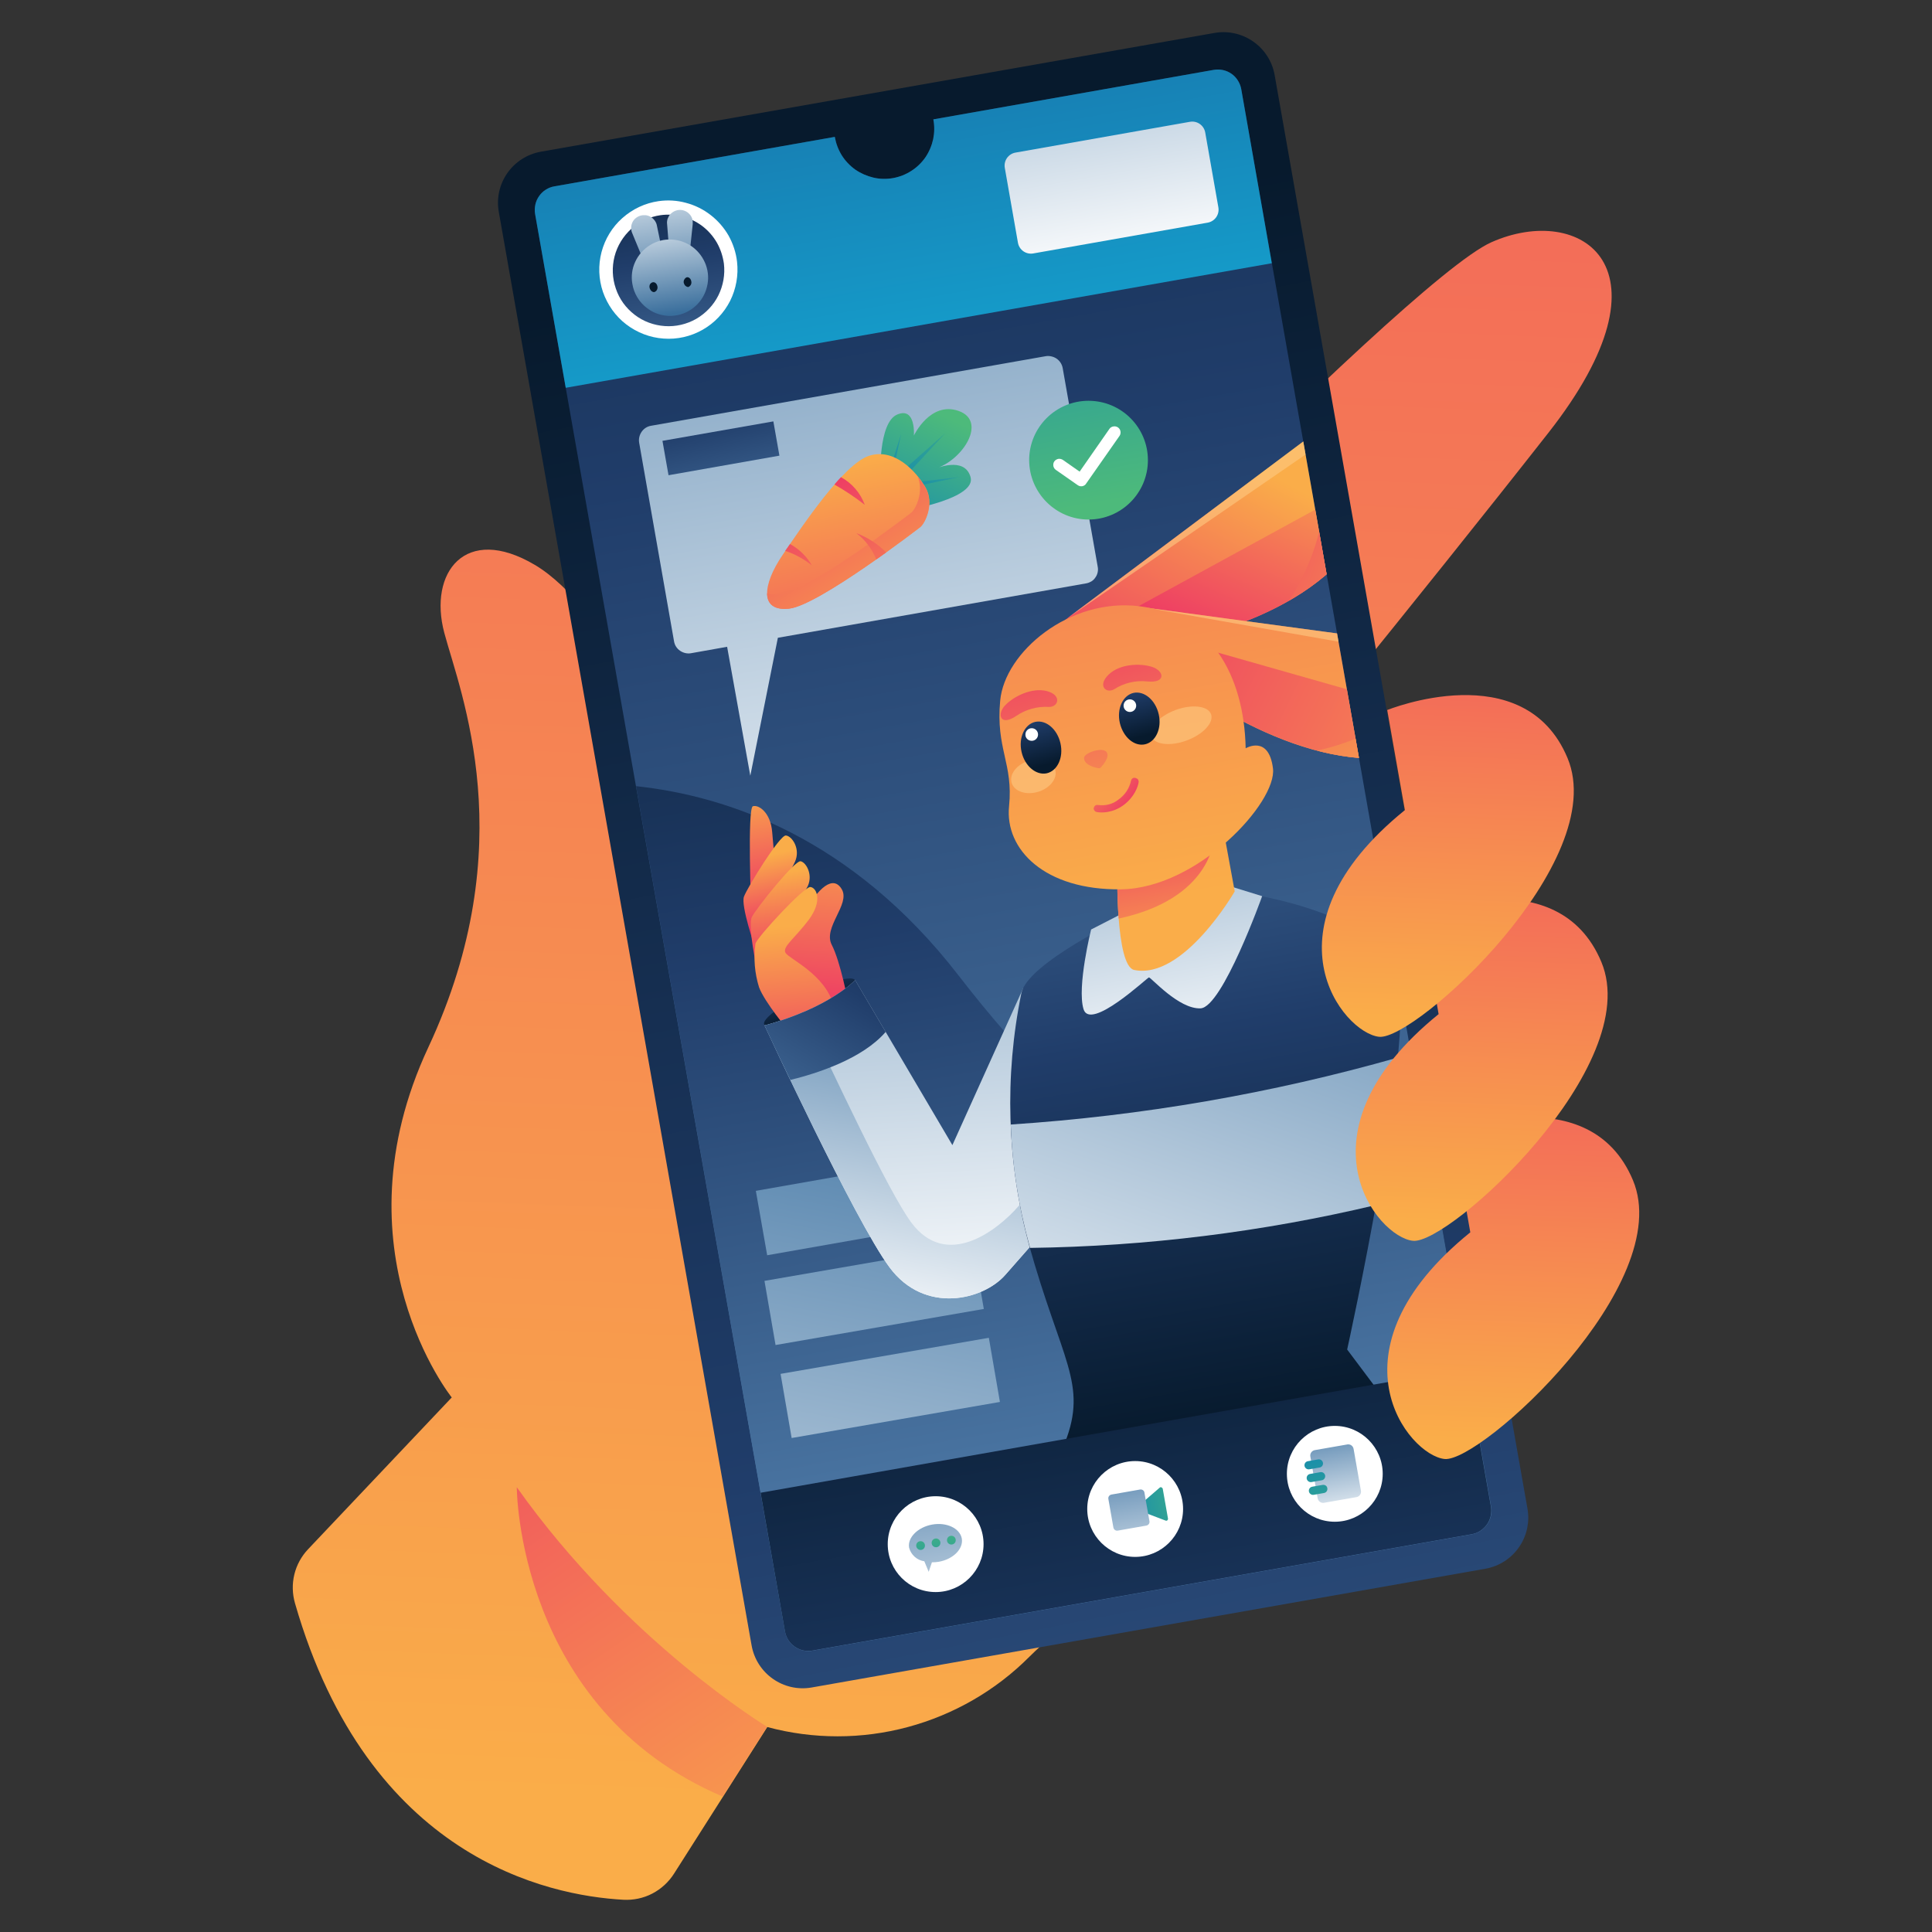
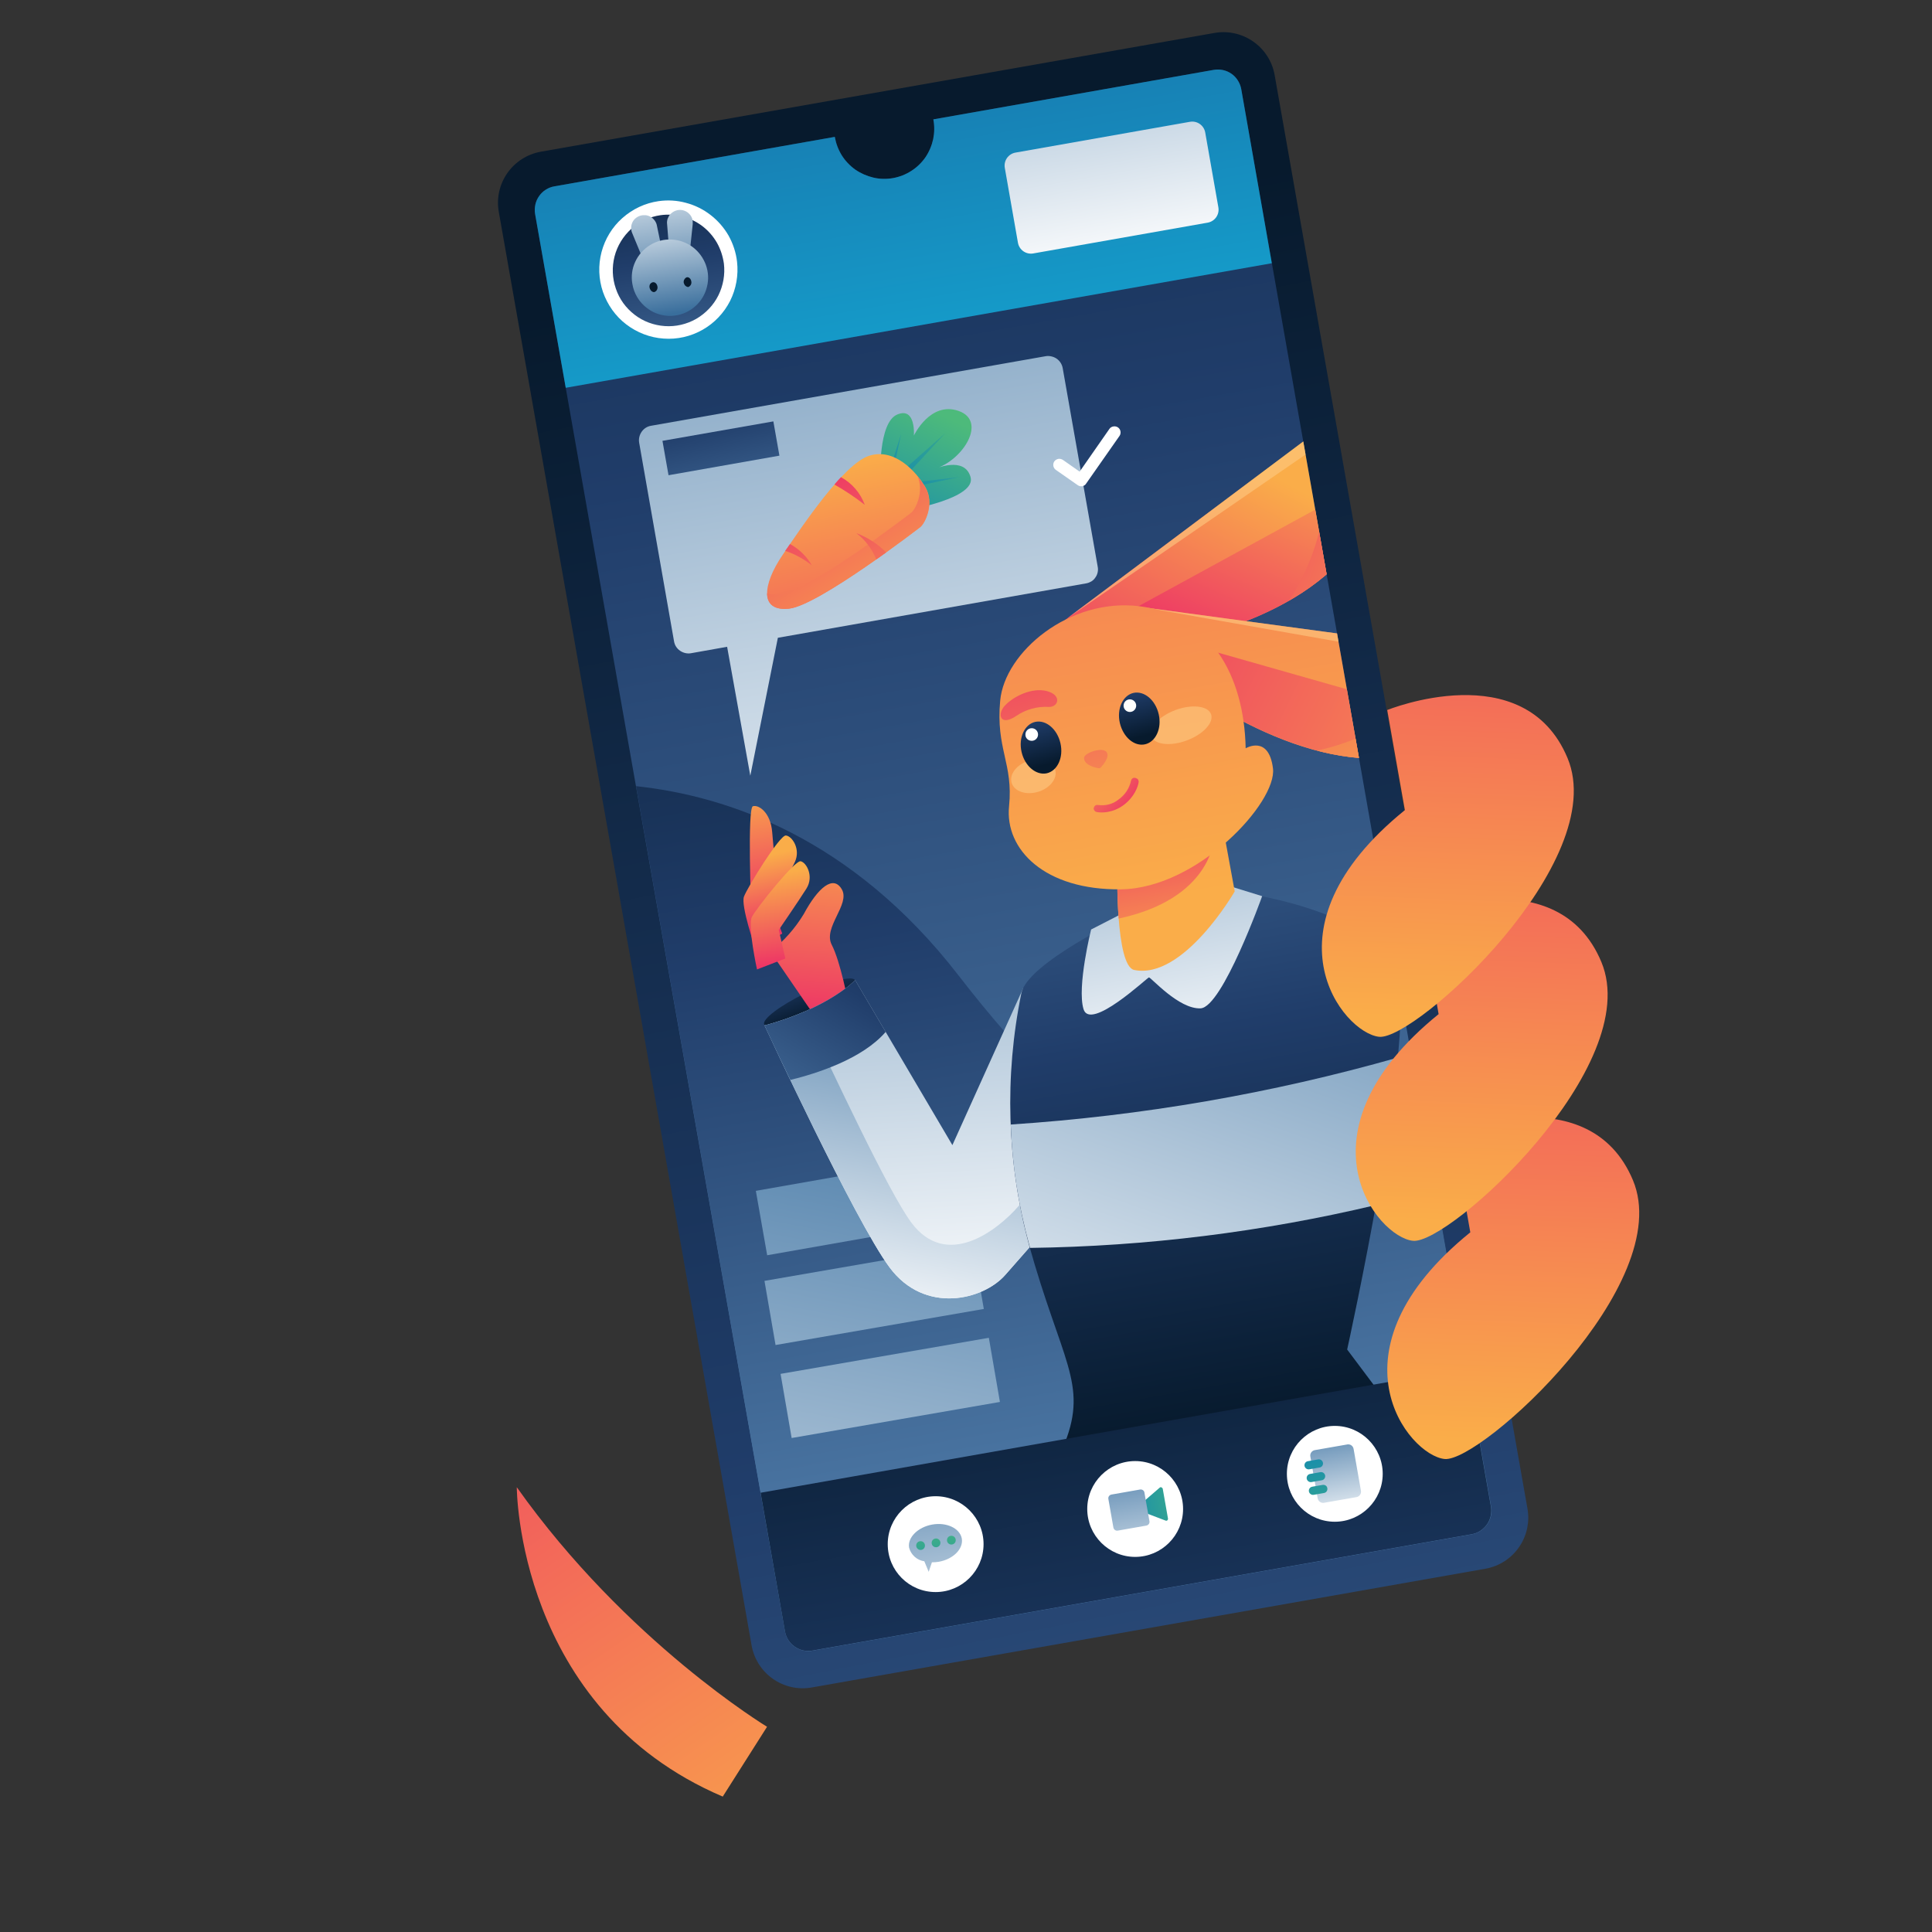
<svg xmlns="http://www.w3.org/2000/svg" width="1500" height="1500" viewBox="0 0 1500 1500" text-rendering="geometricPrecision" shape-rendering="geometricPrecision" style="white-space: pre;">
  <rect x="0" y="0" width="1500" height="1500" fill="#333333" stroke="none" />
  <defs>
    <linearGradient id="Gradient-0" x1="577.872" y1="2423.05" x2="486.024" y2="42.534" gradientUnits="userSpaceOnUse" gradientTransform="matrix(1 0 0 -1 0 1423.05)">
      <stop offset="0" stop-color="#ed3366" />
      <stop offset="1" stop-color="#faad49" />
    </linearGradient>
    <linearGradient id="Gradient-1" x1="464.472" y1="1259.82" x2="821.906" y2="-549.775" gradientUnits="userSpaceOnUse" gradientTransform="matrix(1 0 0 -1 0 1423.05)">
      <stop offset="0" stop-color="#071a2d" />
      <stop offset="0.5" stop-color="#203d6a" />
      <stop offset="1" stop-color="#4a75a2" />
    </linearGradient>
    <linearGradient id="Gradient-2" x1="374.228" y1="1829.4" x2="628.082" y2="389.713" gradientUnits="userSpaceOnUse" gradientTransform="matrix(1 0 0 -1 0 1423.05)">
      <stop offset="0" stop-color="#071a2d" />
      <stop offset="0.5" stop-color="#203d6a" />
      <stop offset="1" stop-color="#4a75a2" />
    </linearGradient>
    <linearGradient id="Gradient-3" x1="490.327" y1="1171.02" x2="640.872" y2="317.231" gradientUnits="userSpaceOnUse" gradientTransform="matrix(1 0 0 -1 0 1423.05)">
      <stop offset="0" stop-color="#071a2d" />
      <stop offset="0.5" stop-color="#203d6a" />
      <stop offset="1" stop-color="#4a75a2" />
    </linearGradient>
    <linearGradient id="Gradient-4" x1="477.01" y1="678.02" x2="341.834" y2="-23.015" gradientUnits="userSpaceOnUse" gradientTransform="matrix(1 0 0 -1 0 1423.05)">
      <stop offset="0" stop-color="#376e9f" />
      <stop offset="1" stop-color="#ffffff" />
    </linearGradient>
    <linearGradient id="Gradient-5" x1="496.718" y1="674.14" x2="360.333" y2="-22.757" gradientUnits="userSpaceOnUse" gradientTransform="matrix(1 0 0 -1 0 1423.05)">
      <stop offset="0" stop-color="#376e9f" />
      <stop offset="1" stop-color="#ffffff" />
    </linearGradient>
    <linearGradient id="Gradient-6" x1="522.291" y1="669.089" x2="385.906" y2="-27.808" gradientUnits="userSpaceOnUse" gradientTransform="matrix(1 0 0 -1 0 1423.05)">
      <stop offset="0" stop-color="#376e9f" />
      <stop offset="1" stop-color="#ffffff" />
    </linearGradient>
    <linearGradient id="Gradient-7" x1="405.19" y1="659.537" x2="381.119" y2="723.38" gradientUnits="userSpaceOnUse" gradientTransform="matrix(1 0 0 -1 0 1423.05)">
      <stop offset="0" stop-color="#071a2d" />
      <stop offset="0.5" stop-color="#203d6a" />
      <stop offset="1" stop-color="#4a75a2" />
    </linearGradient>
    <linearGradient id="Gradient-8" x1="398.37" y1="656.214" x2="409.836" y2="811.321" gradientUnits="userSpaceOnUse" gradientTransform="matrix(1 0 0 -1 0 1423.05)">
      <stop offset="0" stop-color="#ed3366" />
      <stop offset="1" stop-color="#faad49" />
    </linearGradient>
    <linearGradient id="Gradient-9" x1="369.372" y1="742.179" x2="352.716" y2="836.639" gradientUnits="userSpaceOnUse" gradientTransform="matrix(1 0 0 -1 0 1423.05)">
      <stop offset="0" stop-color="#ed3366" />
      <stop offset="1" stop-color="#faad49" />
    </linearGradient>
    <linearGradient id="Gradient-10" x1="379.434" y1="727.459" x2="366.757" y2="783.58" gradientUnits="userSpaceOnUse" gradientTransform="matrix(1 0 0 -1 0 1423.05)">
      <stop offset="0" stop-color="#ed3366" />
      <stop offset="1" stop-color="#faad49" />
    </linearGradient>
    <linearGradient id="Gradient-11" x1="385.795" y1="699.35" x2="374.598" y2="769.672" gradientUnits="userSpaceOnUse" gradientTransform="matrix(1 0 0 -1 0 1423.05)">
      <stop offset="0" stop-color="#ed3366" />
      <stop offset="1" stop-color="#faad49" />
    </linearGradient>
    <linearGradient id="Gradient-12" x1="396.316" y1="605.008" x2="385.249" y2="728.936" gradientUnits="userSpaceOnUse" gradientTransform="matrix(1 0 0 -1 0 1423.05)">
      <stop offset="0" stop-color="#ed3366" />
      <stop offset="1" stop-color="#faad49" />
    </linearGradient>
    <linearGradient id="Gradient-13" x1="459.845" y1="1071.82" x2="498.97" y2="417.756" gradientUnits="userSpaceOnUse" gradientTransform="matrix(1 0 0 -1 0 1423.05)">
      <stop offset="0" stop-color="#376e9f" />
      <stop offset="1" stop-color="#ffffff" />
    </linearGradient>
    <linearGradient id="Gradient-14" x1="516.479" y1="735.047" x2="455.826" y2="411.794" gradientUnits="userSpaceOnUse" gradientTransform="matrix(1 0 0 -1 0 1423.05)">
      <stop offset="0" stop-color="#376e9f" />
      <stop offset="1" stop-color="#ffffff" />
    </linearGradient>
    <linearGradient id="Gradient-15" x1="502.952" y1="798.78" x2="360.991" y2="562.006" gradientUnits="userSpaceOnUse" gradientTransform="matrix(1 0 0 -1 0 1423.05)">
      <stop offset="0" stop-color="#071a2d" />
      <stop offset="0.5" stop-color="#203d6a" />
      <stop offset="1" stop-color="#4a75a2" />
    </linearGradient>
    <linearGradient id="Gradient-16" x1="756.104" y1="348.184" x2="650.43" y2="947.491" gradientUnits="userSpaceOnUse" gradientTransform="matrix(1 0 0 -1 0 1423.05)">
      <stop offset="0" stop-color="#071a2d" />
      <stop offset="0.5" stop-color="#203d6a" />
      <stop offset="1" stop-color="#4a75a2" />
    </linearGradient>
    <linearGradient id="Gradient-17" x1="829.923" y1="912.094" x2="612.921" y2="300.267" gradientUnits="userSpaceOnUse" gradientTransform="matrix(1 0 0 -1 0 1423.05)">
      <stop offset="0" stop-color="#376e9f" />
      <stop offset="1" stop-color="#ffffff" />
    </linearGradient>
    <linearGradient id="Gradient-18" x1="629.565" y1="1012.58" x2="700.063" y2="612.76" gradientUnits="userSpaceOnUse" gradientTransform="matrix(1 0 0 -1 0 1423.05)">
      <stop offset="0" stop-color="#376e9f" />
      <stop offset="1" stop-color="#ffffff" />
    </linearGradient>
    <linearGradient id="Gradient-19" x1="542.096" y1="1559.56" x2="684.686" y2="750.884" gradientUnits="userSpaceOnUse" gradientTransform="matrix(1 0 0 -1 0 1423.05)">
      <stop offset="0" stop-color="#ed3366" />
      <stop offset="1" stop-color="#faad49" />
    </linearGradient>
    <linearGradient id="Gradient-20" x1="667.406" y1="825.469" x2="690.59" y2="693.982" gradientUnits="userSpaceOnUse" gradientTransform="matrix(1 0 0 -1 0 1423.05)">
      <stop offset="0" stop-color="#ed3366" />
      <stop offset="1" stop-color="#faad49" />
    </linearGradient>
    <linearGradient id="Gradient-21" x1="652.793" y1="880.731" x2="758.221" y2="1080.25" gradientUnits="userSpaceOnUse" gradientTransform="matrix(1 0 0 -1 0 1423.05)">
      <stop offset="0" stop-color="#ed3366" />
      <stop offset="1" stop-color="#faad49" />
    </linearGradient>
    <linearGradient id="Gradient-22" x1="696.007" y1="941.897" x2="772.526" y2="1117.83" gradientUnits="userSpaceOnUse" gradientTransform="matrix(1 0 0 -1 0 1423.05)">
      <stop offset="0" stop-color="#ed3366" />
      <stop offset="1" stop-color="#faad49" />
    </linearGradient>
    <linearGradient id="Gradient-23" x1="691.363" y1="1110.25" x2="952.828" y2="1022.75" gradientUnits="userSpaceOnUse" gradientTransform="matrix(1 0 0 -1 0 1423.05)">
      <stop offset="0" stop-color="#ed3366" />
      <stop offset="1" stop-color="#faad49" />
    </linearGradient>
    <linearGradient id="Gradient-24" x1="697.388" y1="1586.94" x2="839.978" y2="778.265" gradientUnits="userSpaceOnUse" gradientTransform="matrix(1 0 0 -1 0 1423.05)">
      <stop offset="0" stop-color="#ed3366" />
      <stop offset="1" stop-color="#faad49" />
    </linearGradient>
    <linearGradient id="Gradient-25" x1="612.561" y1="990.841" x2="1002.65" y2="802.601" gradientUnits="userSpaceOnUse" gradientTransform="matrix(1 0 0 -1 0 1423.05)">
      <stop offset="0" stop-color="#ed3366" />
      <stop offset="1" stop-color="#faad49" />
    </linearGradient>
    <linearGradient id="Gradient-26" x1="792.77" y1="1079.22" x2="919.058" y2="834.248" gradientUnits="userSpaceOnUse" gradientTransform="matrix(1 0 0 -1 0 1423.05)">
      <stop offset="0" stop-color="#ed3366" />
      <stop offset="1" stop-color="#faad49" />
    </linearGradient>
    <linearGradient id="Gradient-27" x1="530.643" y1="1557.54" x2="673.233" y2="748.863" gradientUnits="userSpaceOnUse" gradientTransform="matrix(1 0 0 -1 0 1423.05)">
      <stop offset="0" stop-color="#ed3366" />
      <stop offset="1" stop-color="#faad49" />
    </linearGradient>
    <linearGradient id="Gradient-28" x1="631.469" y1="987.008" x2="692.832" y2="783.876" gradientUnits="userSpaceOnUse" gradientTransform="matrix(1 0 0 -1 0 1423.05)">
      <stop offset="0" stop-color="#ed3366" />
      <stop offset="1" stop-color="#faad49" />
    </linearGradient>
    <linearGradient id="Gradient-29" x1="552.052" y1="963.017" x2="613.415" y2="759.884" gradientUnits="userSpaceOnUse" gradientTransform="matrix(1 0 0 -1 0 1423.05)">
      <stop offset="0" stop-color="#ed3366" />
      <stop offset="1" stop-color="#faad49" />
    </linearGradient>
    <linearGradient id="Gradient-30" x1="660.772" y1="876.544" x2="643.196" y2="944.852" gradientUnits="userSpaceOnUse" gradientTransform="matrix(1 0 0 -1 0 1423.05)">
      <stop offset="0" stop-color="#071a2d" />
      <stop offset="0.5" stop-color="#203d6a" />
      <stop offset="1" stop-color="#4a75a2" />
    </linearGradient>
    <linearGradient id="Gradient-31" x1="584.465" y1="854.082" x2="566.912" y2="922.357" gradientUnits="userSpaceOnUse" gradientTransform="matrix(1 0 0 -1 0 1423.05)">
      <stop offset="0" stop-color="#071a2d" />
      <stop offset="0.5" stop-color="#203d6a" />
      <stop offset="1" stop-color="#4a75a2" />
    </linearGradient>
    <linearGradient id="Gradient-32" x1="586.652" y1="982.421" x2="648.005" y2="779.323" gradientUnits="userSpaceOnUse" gradientTransform="matrix(1 0 0 -1 0 1423.05)">
      <stop offset="0" stop-color="#ed3366" />
      <stop offset="1" stop-color="#faad49" />
    </linearGradient>
    <linearGradient id="Gradient-33" x1="646.667" y1="611.029" x2="595.667" y2="568.029" gradientUnits="userSpaceOnUse">
      <stop offset="0" stop-color="#ed3366" />
      <stop offset="1" stop-color="#faad49" />
    </linearGradient>
    <linearGradient id="Gradient-34" x1="612.924" y1="475.605" x2="751.898" y2="-312.556" gradientUnits="userSpaceOnUse" gradientTransform="matrix(1 0 0 -1 0 1423.05)">
      <stop offset="0" stop-color="#071a2d" />
      <stop offset="0.5" stop-color="#203d6a" />
      <stop offset="1" stop-color="#4a75a2" />
    </linearGradient>
    <linearGradient id="Gradient-35" x1="457.292" y1="1358.41" x2="517.925" y2="1014.53" gradientUnits="userSpaceOnUse" gradientTransform="matrix(1 0 0 -1 0 1423.05)">
      <stop offset="0" stop-color="#1780b4" />
      <stop offset="0.5" stop-color="#159bc9" />
      <stop offset="1" stop-color="#3bbfc6" />
    </linearGradient>
    <linearGradient id="Gradient-36" x1="356.791" y1="1567.16" x2="514.868" y2="670.66" gradientUnits="userSpaceOnUse" gradientTransform="matrix(1 0 0 -1 0 1423.05)">
      <stop offset="0" stop-color="#376e9f" />
      <stop offset="1" stop-color="#ffffff" />
    </linearGradient>
    <linearGradient id="Gradient-37" x1="459.408" y1="1022.63" x2="507.594" y2="1124.21" gradientUnits="userSpaceOnUse" gradientTransform="matrix(1 0 0 -1 0 1423.05)">
      <stop offset="0" stop-color="#1288b1" />
      <stop offset="1" stop-color="#4dba7b" />
    </linearGradient>
    <linearGradient id="Gradient-38" x1="467.162" y1="1061.68" x2="533.462" y2="1139.8" gradientUnits="userSpaceOnUse" gradientTransform="matrix(1 0 0 -1 0 1423.05)">
      <stop offset="0" stop-color="#1288b1" />
      <stop offset="1" stop-color="#4dba7b" />
    </linearGradient>
    <linearGradient id="Gradient-39" x1="458.645" y1="874.447" x2="418.917" y2="1089.74" gradientUnits="userSpaceOnUse" gradientTransform="matrix(1 0 0 -1 0 1423.05)">
      <stop offset="0" stop-color="#ed3366" />
      <stop offset="1" stop-color="#faad49" />
    </linearGradient>
    <linearGradient id="Gradient-40" x1="362.909" y1="1126.61" x2="486.559" y2="941.063" gradientUnits="userSpaceOnUse" gradientTransform="matrix(1 0 0 -1 0 1423.05)">
      <stop offset="0" stop-color="#ed3366" />
      <stop offset="1" stop-color="#faad49" />
    </linearGradient>
    <linearGradient id="Gradient-41" x1="418.695" y1="1091.76" x2="497.933" y2="930.066" gradientUnits="userSpaceOnUse" gradientTransform="matrix(1 0 0 -1 0 1423.05)">
      <stop offset="0" stop-color="#ed3366" />
      <stop offset="1" stop-color="#faad49" />
    </linearGradient>
    <linearGradient id="Gradient-42" x1="417.465" y1="1091.18" x2="496.74" y2="929.486" gradientUnits="userSpaceOnUse" gradientTransform="matrix(1 0 0 -1 0 1423.05)">
      <stop offset="0" stop-color="#ed3366" />
      <stop offset="1" stop-color="#faad49" />
    </linearGradient>
    <linearGradient id="Gradient-43" x1="367.26" y1="1066.55" x2="446.5" y2="904.855" gradientUnits="userSpaceOnUse" gradientTransform="matrix(1 0 0 -1 0 1423.05)">
      <stop offset="0" stop-color="#ed3366" />
      <stop offset="1" stop-color="#faad49" />
    </linearGradient>
    <linearGradient id="Gradient-44" x1="582.871" y1="1289.06" x2="623.913" y2="1056.29" gradientUnits="userSpaceOnUse" gradientTransform="matrix(1 0 0 -1 0 1423.05)">
      <stop offset="0" stop-color="#1288b1" />
      <stop offset="1" stop-color="#4dba7b" />
    </linearGradient>
    <linearGradient id="Gradient-45" x1="307.967" y1="1207.96" x2="347.261" y2="1034.34" gradientUnits="userSpaceOnUse" gradientTransform="matrix(1 0 0 -1 0 1423.05)">
      <stop offset="0" stop-color="#071a2d" />
      <stop offset="0.5" stop-color="#203d6a" />
      <stop offset="1" stop-color="#4a75a2" />
    </linearGradient>
    <linearGradient id="Gradient-46" x1="275.322" y1="1352.71" x2="305.802" y2="1139.36" gradientUnits="userSpaceOnUse" gradientTransform="matrix(1 0 0 -1 0 1423.05)">
      <stop offset="0" stop-color="#071a2d" />
      <stop offset="0.5" stop-color="#203d6a" />
      <stop offset="1" stop-color="#4a75a2" />
    </linearGradient>
    <linearGradient id="Gradient-47" x1="282.396" y1="1210.58" x2="266.321" y2="1323.1" gradientUnits="userSpaceOnUse" gradientTransform="matrix(1 0 0 -1 0 1423.05)">
      <stop offset="0" stop-color="#396e9c" />
      <stop offset="1" stop-color="#ffffff" />
    </linearGradient>
    <linearGradient id="Gradient-48" x1="308.261" y1="1214.28" x2="292.187" y2="1326.8" gradientUnits="userSpaceOnUse" gradientTransform="matrix(1 0 0 -1 0 1423.05)">
      <stop offset="0" stop-color="#396e9c" />
      <stop offset="1" stop-color="#ffffff" />
    </linearGradient>
    <linearGradient id="Gradient-49" x1="296.718" y1="1204.78" x2="283.955" y2="1294.11" gradientUnits="userSpaceOnUse" gradientTransform="matrix(1 0 0 -1 0 1423.05)">
      <stop offset="0" stop-color="#396e9c" />
      <stop offset="1" stop-color="#ffffff" />
    </linearGradient>
    <linearGradient id="Gradient-50" x1="276.671" y1="1248.64" x2="270.166" y2="1294.16" gradientUnits="userSpaceOnUse" gradientTransform="matrix(1 0 0 -1 0 1423.05)">
      <stop offset="0" stop-color="#071a2d" />
      <stop offset="0.5" stop-color="#203d6a" />
      <stop offset="1" stop-color="#4a759f" />
    </linearGradient>
    <linearGradient id="Gradient-51" x1="303.048" y1="1252.41" x2="296.544" y2="1297.93" gradientUnits="userSpaceOnUse" gradientTransform="matrix(1 0 0 -1 0 1423.05)">
      <stop offset="0" stop-color="#071a2d" />
      <stop offset="0.5" stop-color="#203d6a" />
      <stop offset="1" stop-color="#4a759f" />
    </linearGradient>
    <linearGradient id="Gradient-52" x1="576.629" y1="1637.4" x2="646.639" y2="1240.36" gradientUnits="userSpaceOnUse" gradientTransform="matrix(1 0 0 -1 0 1423.05)">
      <stop offset="0" stop-color="#376e9f" />
      <stop offset="1" stop-color="#ffffff" />
    </linearGradient>
    <linearGradient id="Gradient-53" x1="638.217" y1="274.81" x2="714.893" y2="286" gradientUnits="userSpaceOnUse" gradientTransform="matrix(1 0 0 -1 0 1423.05)">
      <stop offset="0" stop-color="#1288b1" />
      <stop offset="1" stop-color="#4dba7b" />
    </linearGradient>
    <linearGradient id="Gradient-54" x1="639.691" y1="329.447" x2="661.16" y2="207.69" gradientUnits="userSpaceOnUse" gradientTransform="matrix(1 0 0 -1 0 1423.05)">
      <stop offset="0" stop-color="#376e9f" />
      <stop offset="1" stop-color="#ffffff" />
    </linearGradient>
    <linearGradient id="Gradient-55" x1="480.893" y1="352.113" x2="518.594" y2="138.302" gradientUnits="userSpaceOnUse" gradientTransform="matrix(1 0 0 -1 0 1423.05)">
      <stop offset="0" stop-color="#376e9f" />
      <stop offset="1" stop-color="#ffffff" />
    </linearGradient>
    <linearGradient id="Gradient-56" x1="487.396" y1="208.061" x2="487.396" y2="270.897" gradientUnits="userSpaceOnUse" gradientTransform="matrix(1 0 0 -1 0 1423.05)">
      <stop offset="0" stop-color="#1288b1" />
      <stop offset="1" stop-color="#4dba7b" />
    </linearGradient>
    <linearGradient id="Gradient-57" x1="499.352" y1="208.059" x2="499.352" y2="270.893" gradientUnits="userSpaceOnUse" gradientTransform="matrix(1 0 0 -1 0 1423.05)">
      <stop offset="0" stop-color="#1288b1" />
      <stop offset="1" stop-color="#4dba7b" />
    </linearGradient>
    <linearGradient id="Gradient-58" x1="511.255" y1="208.062" x2="511.255" y2="270.897" gradientUnits="userSpaceOnUse" gradientTransform="matrix(1 0 0 -1 0 1423.05)">
      <stop offset="0" stop-color="#1288b1" />
      <stop offset="1" stop-color="#4dba7b" />
    </linearGradient>
    <linearGradient id="Gradient-59" x1="801.017" y1="353.038" x2="816.979" y2="262.513" gradientUnits="userSpaceOnUse" gradientTransform="matrix(1 0 0 -1 0 1423.05)">
      <stop offset="0" stop-color="#376e9f" />
      <stop offset="1" stop-color="#ffffff" />
    </linearGradient>
    <linearGradient id="Gradient-60" x1="789.334" y1="329.754" x2="807.454" y2="226.985" gradientUnits="userSpaceOnUse" gradientTransform="matrix(1 0 0 -1 0 1423.05)">
      <stop offset="0" stop-color="#1288b1" />
      <stop offset="1" stop-color="#4dba7b" />
    </linearGradient>
    <linearGradient id="Gradient-61" x1="789.351" y1="329.722" x2="807.472" y2="226.951" gradientUnits="userSpaceOnUse" gradientTransform="matrix(1 0 0 -1 0 1423.05)">
      <stop offset="0" stop-color="#1288b1" />
      <stop offset="1" stop-color="#4dba7b" />
    </linearGradient>
    <linearGradient id="Gradient-62" x1="789.336" y1="329.727" x2="807.456" y2="226.958" gradientUnits="userSpaceOnUse" gradientTransform="matrix(1 0 0 -1 0 1423.05)">
      <stop offset="0" stop-color="#1288b1" />
      <stop offset="1" stop-color="#4dba7b" />
    </linearGradient>
    <linearGradient id="Gradient-63" x1="961.664" y1="811.323" x2="943.05" y2="329.143" gradientUnits="userSpaceOnUse" gradientTransform="matrix(1 0 0 -1 0 1423.05)">
      <stop offset="0" stop-color="#ed3366" />
      <stop offset="1" stop-color="#faad49" />
    </linearGradient>
    <linearGradient id="Gradient-64" x1="937.196" y1="980.805" x2="918.618" y2="498.662" gradientUnits="userSpaceOnUse" gradientTransform="matrix(1 0 0 -1 0 1423.05)">
      <stop offset="0" stop-color="#ed3366" />
      <stop offset="1" stop-color="#faad49" />
    </linearGradient>
    <linearGradient id="Gradient-65" x1="910.957" y1="1139.15" x2="892.344" y2="656.971" gradientUnits="userSpaceOnUse" gradientTransform="matrix(1 0 0 -1 0 1423.05)">
      <stop offset="0" stop-color="#ed3366" />
      <stop offset="1" stop-color="#faad49" />
    </linearGradient>
    <linearGradient id="Gradient-66" x1="47.087" y1="488.691" x2="416.104" y2="-50.809" gradientUnits="userSpaceOnUse" gradientTransform="matrix(1 0 0 -1 0 1423.05)">
      <stop offset="0" stop-color="#ed3366" />
      <stop offset="1" stop-color="#faad49" />
    </linearGradient>
    <clipPath id="SVGID_9_">
      <path id="SVGID_8_" d="M714.9,29.3L497.3,67.7C498.3,72.8,498.2,78,497.2,83C496.1,88,494.1,92.8,491.2,97.1C488.3,101.3,484.5,105,480.2,107.7C475.9,110.5,471,112.4,466,113.3C460.9,114.2,455.7,114.1,450.7,112.9C445.7,111.7,440.9,109.6,436.7,106.7C432.5,103.7,428.9,99.9,426.2,95.6C423.5,91.2,421.7,86.4,420.8,81.3L203.1,119.7C200.7,120.1,198.4,121,196.4,122.3C194.3,123.6,192.6,125.3,191.2,127.3C189.8,129.3,188.8,131.5,188.3,133.9C187.8,136.3,187.7,138.7,188.1,141.1L382.1,1241.6C382.5,1244,383.4,1246.3,384.7,1248.4C386,1250.5,387.7,1252.2,389.7,1253.6C391.7,1255,394,1256,396.3,1256.5C398.7,1257,401.1,1257.1,403.5,1256.6L915.2,1166.3C917.6,1165.9,919.9,1165,921.9,1163.7C923.9,1162.4,925.7,1160.7,927.1,1158.7C928.5,1156.7,929.5,1154.5,930,1152.1C930.5,1149.7,930.6,1147.3,930.1,1144.9L736.4,44.4C736,42,735.1,39.7,733.8,37.6C732.5,35.5,730.8,33.7,728.8,32.3C726.8,30.9,724.5,29.9,722.1,29.4C719.7,28.9,717.3,28.9,714.9,29.3Z" transform="translate(559.141,642.97) translate(-559.141,-642.97)" />
    </clipPath>
    <clipPath id="SVGID_9_-2">
      <path id="SVGID_8_-2" d="M714.9,29.3L497.3,67.7C498.3,72.8,498.2,78,497.2,83C496.1,88,494.1,92.8,491.2,97.1C488.3,101.3,484.5,105,480.2,107.7C475.9,110.5,471,112.4,466,113.3C460.9,114.2,455.7,114.1,450.7,112.9C445.7,111.7,440.9,109.6,436.7,106.7C432.5,103.7,428.9,99.9,426.2,95.6C423.5,91.2,421.7,86.4,420.8,81.3L203.1,119.7C200.7,120.1,198.4,121,196.4,122.3C194.3,123.6,192.6,125.3,191.2,127.3C189.8,129.3,188.8,131.5,188.3,133.9C187.8,136.3,187.7,138.7,188.1,141.1L382.1,1241.6C382.5,1244,383.4,1246.3,384.7,1248.4C386,1250.5,387.7,1252.2,389.7,1253.6C391.7,1255,394,1256,396.3,1256.5C398.7,1257,401.1,1257.1,403.5,1256.6L915.2,1166.3C917.6,1165.9,919.9,1165,921.9,1163.7C923.9,1162.4,925.7,1160.7,927.1,1158.7C928.5,1156.7,929.5,1154.5,930,1152.1C930.5,1149.7,930.6,1147.3,930.1,1144.9L736.4,44.4C736,42,735.1,39.7,733.8,37.6C732.5,35.5,730.8,33.7,728.8,32.3C726.8,30.9,724.5,29.9,722.1,29.4C719.7,28.9,717.3,28.9,714.9,29.3Z" transform="translate(559.141,642.97) translate(-559.141,-642.97)" />
    </clipPath>
  </defs>
  <style>
@keyframes a0_t { 0% { transform: translate(280.5px,1384px) rotate(0deg) translate(-53.167px,-1359.029px); animation-timing-function: cubic-bezier(0.42,0,0.58,1); } 50% { transform: translate(280.5px,1384px) rotate(2deg) translate(-53.167px,-1359.029px); animation-timing-function: cubic-bezier(0.42,0,0.58,1); } 100% { transform: translate(280.5px,1384px) rotate(0deg) translate(-53.167px,-1359.029px); } }
@keyframes hand_t { 0% { transform: translate(571.667px,761.029px) rotate(0deg) translate(-221.78px,-160.224px); animation-timing-function: cubic-bezier(0.42,0,0.58,1); } 50% { transform: translate(571.667px,761.029px) rotate(15deg) translate(-221.78px,-160.224px); animation-timing-function: cubic-bezier(0.42,0,0.58,1); } 100% { transform: translate(571.667px,761.029px) rotate(0deg) translate(-221.78px,-160.224px); } }
@keyframes head_t { 0% { transform: translate(548.626px,444.996px); animation-timing-function: cubic-bezier(0.42,0,0.58,1); } 50% { transform: translate(548.626px,454.996px); animation-timing-function: cubic-bezier(0.42,0,0.58,1); } 100% { transform: translate(548.627px,444.996px); } }
@keyframes ear_t { 0% { transform: translate(59.04px,17.033px) rotate(0deg) translate(-12.275px,-196.129px); animation-timing-function: cubic-bezier(0.42,0,0.58,1); } 50% { transform: translate(59.04px,17.033px) rotate(10deg) translate(-12.275px,-196.129px); animation-timing-function: cubic-bezier(0.42,0,0.58,1); } 100% { transform: translate(59.04px,17.033px) rotate(0deg) translate(-12.275px,-196.129px); } }
@keyframes a1_d { 0% { d: path('M654.5,579.1C654.1,579,653.7,578.9,653.3,578.9C652.9,578.9,652.5,579,652.2,579.2C651.8,579.4,651.5,579.7,651.3,580C651.1,580.3,650.9,580.7,650.8,581.1C649.5,587.1,646,592.4,640.9,595.9C638.7,597.7,636.2,598.9,633.4,599.6C630.7,600.3,627.8,600.4,625.1,600C624.4,599.9,623.7,600,623.1,600.4C622.5,600.8,622.1,601.4,621.9,602.1C621.7,602.8,621.8,603.5,622.2,604.1C622.6,604.7,623.1,605.2,623.8,605.4C627.5,606.3,636.672,606.287,645,600.1C653.328,593.913,656.3,585.7,656.7,582.2C656.8,581.6,656.6,581,656.3,580.4C656,579.8,655.5,579.5,654.9,579.3L654.5,579.1Z'); animation-timing-function: cubic-bezier(0.42,0,0.58,1); } 50% { d: path('M654.5,579.1C654.1,579,653.7,578.9,653.3,578.9C652.9,578.9,652.5,579,652.2,579.2C651.8,579.4,651.5,579.7,651.3,580C651.1,580.3,650.9,580.7,650.8,581.1C649.5,587.1,646,592.4,640.9,595.9C638.7,597.7,636.2,598.9,633.4,599.6C630.7,600.3,627.8,600.4,625.1,600C624.4,599.9,623.7,600,623.1,600.4C622.5,600.8,622.1,601.4,621.9,602.1C621.7,602.8,621.8,603.5,622.2,604.1C622.6,604.7,623.1,605.2,623.8,605.4C627.167,609.029,639.7,613.958,649.667,607.029C659.634,600.1,658.167,586.029,657.667,584.029C657.167,582.029,656.6,581,656.3,580.4C656,579.8,655.5,579.5,654.9,579.3L654.5,579.1Z'); animation-timing-function: cubic-bezier(0.42,0,0.58,1); } 100% { d: path('M654.5,579.1C654.1,579,653.7,578.9,653.3,578.9C652.9,578.9,652.5,579,652.2,579.2C651.8,579.4,651.5,579.7,651.3,580C651.1,580.3,650.9,580.7,650.8,581.1C649.5,587.1,646,592.4,640.9,595.9C638.7,597.7,636.2,598.9,633.4,599.6C630.7,600.3,627.8,600.4,625.1,600C624.4,599.9,623.7,600,623.1,600.4C622.5,600.8,622.1,601.4,621.9,602.1C621.7,602.8,621.8,603.5,622.2,604.1C622.6,604.7,623.1,605.2,623.8,605.4C627.5,606.3,636.672,606.287,645,600.1C653.328,593.913,656.3,585.7,656.7,582.2C656.8,581.6,656.6,581,656.3,580.4C656,579.8,655.5,579.5,654.9,579.3L654.5,579.1Z'); } }
@keyframes tick_t { 0% { transform: translate(617.8px,332.3px) scale(1,1) translate(-46.1px,-46.1px); } 46.667% { transform: translate(617.8px,332.3px) scale(1,1) translate(-46.1px,-46.1px); animation-timing-function: cubic-bezier(0.42,0,0.58,1); } 53.333% { transform: translate(617.8px,332.3px) scale(1.2,1.2) translate(-46.1px,-46.1px); animation-timing-function: cubic-bezier(0.42,0,0.58,1); } 60% { transform: translate(617.8px,332.3px) scale(0.8,0.8) translate(-46.1px,-46.1px); animation-timing-function: cubic-bezier(0.42,0,0.58,1); } 66.667% { transform: translate(617.8px,332.3px) scale(1,1) translate(-46.1px,-46.1px); } 100% { transform: translate(617.8px,332.3px) scale(1,1) translate(-46.1px,-46.1px); } }
    </style>
  <g transform="translate(280.5,1384) translate(-53.166,-1359.03)" style="animation: 3s linear infinite both a0_t;">
-     <path class="st0" d="M11.9,1177.8L123.4,1060C123.4,1060,31.6,945.7,105.2,788.2C178.8,630.7,130,512.8,117.6,466.3C105.2,419.7,133.8,381.6,187.9,413.6C242,445.5,310.1,571.1,322.4,643C334.7,714.9,390.3,683.7,437.7,636C485.1,588.3,861.6,193.8,930.6,163.1C999.6,132.4,1076.5,181.6,974.8,311.1C873.1,440.7,738,605.7,738,605.7L873.2,1077.6C873.2,1077.6,664.4,1170.1,571.9,1261.3C545.8,1287.5,513.2,1306.3,477.5,1315.9C441.8,1325.5,404.1,1325.5,368.4,1315.9L296,1429.7C291.8,1436.3,286,1441.6,279.1,1445.2C272.2,1448.8,264.4,1450.4,256.7,1450C198.1,1446.8,58.6,1417.7,1.7,1219.8C-0.4,1212.5,-0.6,1204.8,1.2,1197.4C3,1190,6.7,1183.3,11.9,1177.8Z" fill="url(#Gradient-0)" transform="translate(511.961,802.158) translate(-511.961,-802.158)" />
    <path class="st1" d="M715.6,0.6L192.6,92.8C170.7,96.7,156.1,117.5,159.9,139.4L356.2,1252.5C360.1,1274.4,380.9,1289,402.8,1285.2L925.9,1193C947.8,1189.1,962.4,1168.3,958.6,1146.4L762.3,33.3C758.4,11.4,737.5,-3.2,715.6,0.6Z" fill="url(#Gradient-1)" transform="translate(559.25,642.9) translate(-559.25,-642.9)" />
    <path class="st2" d="M714.9,29.3L497.3,67.7C498.3,72.8,498.2,78,497.2,83C496.1,88,494.1,92.8,491.2,97.1C488.3,101.3,484.5,105,480.2,107.7C475.9,110.5,471,112.4,466,113.3C460.9,114.2,455.7,114.1,450.7,112.9C445.7,111.7,440.9,109.6,436.7,106.7C432.5,103.7,428.9,99.9,426.2,95.6C423.5,91.2,421.7,86.4,420.8,81.3L203.1,119.7C200.7,120.1,198.4,121,196.4,122.3C194.3,123.6,192.6,125.3,191.2,127.3C189.8,129.3,188.8,131.5,188.3,133.9C187.8,136.3,187.7,138.7,188.1,141.1L382.1,1241.6C382.5,1244,383.4,1246.3,384.7,1248.4C386,1250.5,387.7,1252.2,389.7,1253.6C391.7,1255,394,1256,396.3,1256.5C398.7,1257,401.1,1257.1,403.5,1256.6L915.2,1166.3C917.6,1165.9,919.9,1165,921.9,1163.7C923.9,1162.4,925.7,1160.7,927.1,1158.7C928.5,1156.7,929.5,1154.5,930,1152.1C930.5,1149.7,930.6,1147.3,930.1,1144.9L736.4,44.4C736,42,735.1,39.7,733.8,37.6C732.5,35.5,730.8,33.7,728.8,32.3C726.8,30.9,724.5,29.9,722.1,29.4C719.7,28.9,717.3,28.9,714.9,29.3Z" fill="url(#Gradient-2)" transform="translate(559.141,642.97) translate(-559.141,-642.97)" />
    <path class="st3" d="M930.4,1144.9L882.6,873.4C727,946.8,616.6,861.5,516.9,732.4C433.9,625.1,336.7,592.9,266.5,585.4L382.2,1241.5C382.6,1243.9,383.5,1246.2,384.8,1248.3C386.1,1250.4,387.8,1252.1,389.8,1253.5C391.8,1254.9,394.1,1255.9,396.4,1256.4C398.8,1256.9,401.2,1257,403.6,1256.5L915.3,1166.2C920.1,1165.4,924.4,1162.6,927.2,1158.6C930.1,1154.6,931.2,1149.7,930.4,1144.9Z" fill="url(#Gradient-3)" transform="translate(598.577,921.114) translate(-598.577,-921.114)" />
    <path class="st4" d="M522,871L359.5,899.6L368.3,949.6L530.8,921L522,871Z" fill="url(#Gradient-4)" transform="translate(445.15,910.3) translate(-445.15,-910.3)" />
    <path class="st5" d="M527.9,941.5L366.2,969.5L374.8,1019.3L536.5,991.3L527.9,941.5Z" fill="url(#Gradient-5)" transform="translate(451.35,980.4) translate(-451.35,-980.4)" />
    <path class="st6" d="M540.4,1013.7L378.7,1041.7L387.3,1091.5L549,1063.5L540.4,1013.7Z" fill="url(#Gradient-6)" transform="translate(463.85,1052.6) translate(-463.85,-1052.6)" />
    <g clip-path="url(#SVGID_9_)" transform="translate(662.693,680.5) translate(-662.693,-680.5)">
      <g class="st7" clip-path="url(#SVGID_9_-2)" transform="translate(662.693,680.5) translate(-662.693,-680.5)">
        <g id="hand" transform="translate(571.667,761.029) translate(-221.78,-160.224)" style="animation: 3s linear infinite both hand_t;">
          <path class="st8" d="M404.7,760.3C424.2,750.8,438.4,740,436.5,736.1C434.6,732.2,417.3,736.7,397.8,746.2C378.3,755.7,364.1,766.5,366,770.4C368,774.3,385.3,769.7,404.7,760.3Z" fill="url(#Gradient-7)" transform="translate(51.363,152.438) translate(-401.25,-753.243)" />
          <path class="st9" d="M431,752.6C431,752.6,425.3,721.9,418.4,708.5C411.5,695.1,432.9,677.2,426.3,665.6C419.7,654,407.8,664.1,396.7,684.7C389.9,695.9,381.2,705.8,370.8,713.8L407.4,767.2L431,752.6Z" fill="url(#Gradient-8)" transform="translate(51.014,113.149) translate(-400.9,-713.955)" />
          <path class="st10" d="M355.9,681.6C355.9,681.6,352.8,602.4,357.2,601C361.6,599.6,371,605.7,372.2,621.2C373.4,636.7,377.3,674.9,377.3,674.9L355.9,681.6Z" fill="url(#Gradient-9)" transform="translate(16.183,40.397) translate(-366.07,-641.203)" />
          <path class="st11" d="M359,711C359,711,347.6,678.1,350.3,671.1C352.9,664.1,378,623.3,382.8,623.7C387.6,624.1,394.5,634.2,389.8,644.3C385.1,654.4,372.3,678.7,372.3,678.7L380,699.9L359,711Z" fill="url(#Gradient-10)" transform="translate(20.742,66.543) translate(-370.628,-667.349)" />
          <path class="st12" d="M360.4,727.7C360.4,727.7,353,693.7,356.4,687C359.8,680.3,389.7,642.8,394.3,643.7C398.9,644.7,404.7,655.5,398.8,664.9C392.9,674.3,377.3,697,377.3,697L382.4,719.2L360.4,727.7Z" fill="url(#Gradient-11)" transform="translate(28.517,84.886) translate(-378.403,-685.692)" />
-           <path class="st13" d="M384.6,774.9C384.6,774.9,366.4,753.3,362,741.6C358.6,730.7,357.6,719.1,359.2,707.7C360.2,703,396.9,663.3,401.8,663.7C406.6,664.1,411.6,674.2,400.7,689C389.7,703.7,379.7,710.2,382.6,714.9C385.5,719.6,413.2,731.4,419.9,755.6C426.4,779.8,384.6,774.9,384.6,774.9Z" fill="url(#Gradient-12)" transform="translate(39.635,118.697) translate(-389.521,-719.502)" />
          <path class="st14" d="M567,742.4L512.1,864.1L436.6,736C436.6,736,416.6,757.5,366.3,771.2C366.3,771.2,436.1,922.3,463.3,959C490.5,995.7,536.1,984.5,553.3,964.7C570.5,944.9,611.3,899.3,611.3,899.3L567,742.4Z" fill="url(#Gradient-13)" transform="translate(138.914,258.738) translate(-488.8,-859.544)" />
          <path class="st15" d="M563.7,911.2C546.5,931,507.3,960.8,480.1,924.1C462.3,900,419.6,808.2,396.9,760.6C387,764.9,376.8,768.4,366.3,771.2C366.3,771.2,436.1,922.3,463.3,959C490.5,995.7,536.1,984.5,553.3,964.7C570.5,944.9,611.3,899.3,611.3,899.3L602.3,867.4C589.4,882,573.1,900.4,563.7,911.2Z" fill="url(#Gradient-14)" transform="translate(138.914,271.038) translate(-488.8,-871.844)" />
          <path class="st16" d="M436.6,736C436.6,736,416.6,757.5,366.3,771.2C366.3,771.2,374.4,788.9,386.3,813.5C406.6,808.5,442.1,797.3,460.3,776.2L436.6,736Z" fill="url(#Gradient-15)" transform="translate(63.414,173.944) translate(-413.3,-774.75)" />
        </g>
        <path class="st17" d="M840.8,1052.4L818.6,1022.8C818.6,1022.8,870.9,786,858.3,733.5C845.7,681,731.1,667.3,731.1,667.3L645.2,687.4C645.2,687.4,570.9,722.6,565.7,745.9C552.4,810.6,554.4,877.4,571.5,941.2C596.7,1031.7,617.4,1049.1,599.5,1095.1L840.8,1052.4Z" fill="url(#Gradient-16)" transform="translate(708.636,881.2) translate(-708.636,-881.2)" />
        <path class="st18" d="M557.4,848.1C558.5,879.5,563.3,910.7,571.6,941C571.9,942,572.2,942.9,572.4,943.9C662.9,942.7,753,931.5,841,910.6C847.9,872.3,854.6,830.5,858,796.1C760,824,659.2,841.4,557.4,848.1Z" fill="url(#Gradient-17)" transform="translate(707.7,870) translate(-707.7,-870)" />
        <path class="st19" d="M619.8,696.7C619.8,696.7,608.7,741.1,613.9,758.5C619.1,775.9,663.3,734.1,664.7,733.9C666.1,733.6,687.8,758.7,704.8,757.9C721.7,757.1,752.6,670.8,752.6,670.8L723.8,661.9L645.3,683.6L619.8,696.7Z" fill="url(#Gradient-18)" transform="translate(682.557,712.319) translate(-682.557,-712.319)" />
        <path class="st20" d="M640.1,650.9C640.1,650.9,638.7,724.9,653.2,728.1C691.6,736,731.3,667.1,731.3,667.1L720.2,606.5L640.1,650.9Z" fill="url(#Gradient-19)" transform="translate(685.682,667.615) translate(-685.682,-667.615)" />
        <path class="st21" d="M714.9,627.3L690.2,623.1L640.1,650.9C640.1,650.9,639.7,669.4,641.2,688.2C712.6,672.9,714.9,627.3,714.9,627.3Z" fill="url(#Gradient-20)" transform="translate(677.476,655.65) translate(-677.476,-655.65)" />
        <g id="head" transform="translate(711.667,632.529) translate(-163.04,-187.533)" style="animation: 3s linear infinite both head_t;">
          <g id="ear" transform="translate(59.04,17.033) translate(-12.275,-196.129)" style="animation: 3s linear infinite both ear_t;">
            <path class="st22" d="M602,454.5L853.7,266C853.7,266,881.7,340,812.7,411.5C756.7,469.6,650.8,481.6,612.9,484C609,484.2,605.2,483.1,602,480.8C598.9,478.5,596.7,475.1,595.8,471.3C595.1,468.2,595.3,465,596.4,462C597.5,458.9,599.5,456.4,602,454.5Z" fill="url(#Gradient-21)" transform="translate(131.964,109.112) translate(-727.356,-375.012)" />
            <path class="st23" d="M807.2,416.8C750,470.4,649.6,481.5,612.8,483.9C610.1,484.1,607.4,483.6,604.9,482.4C602.4,481.2,600.3,479.5,598.7,477.3L855.1,337.2C855.1,337.7,854.9,338.2,854.7,338.7C854.6,339.2,854.4,339.9,854.2,340.6C853.8,342.2,853.3,343.7,852.8,345.3C852.8,345.7,852.5,346,852.4,346.4C851.9,348,851.4,349.6,850.8,351.2C850.6,351.8,850.4,352.4,850.1,353.1C849.6,354.5,849.1,355.9,848.5,357.2C848.3,357.8,848.1,358.2,847.9,358.8C847.1,360.6,846.3,362.5,845.4,364.3C845.2,364.8,844.9,365.3,844.7,365.8C844,367.3,843.3,368.7,842.5,370.2C842.2,370.8,841.9,371.4,841.6,372C840.6,373.9,839.5,375.7,838.4,377.7L838.4,378C837.3,379.9,836.1,381.7,834.7,383.7L833.6,385.4C832.5,387,831.5,388.5,830.3,390.1L829.3,391.5C827.9,393.5,826.3,395.4,824.7,397.4C824.4,397.8,824,398.3,823.6,398.7L819.6,403.5L818.1,405.2C816.3,407.2,814.5,409.2,812.5,411.2C810.8,413,809,414.9,807.2,416.5L807.2,416.8Z" fill="url(#Gradient-22)" transform="translate(131.508,144.671) translate(-726.9,-410.571)" />
            <path class="st24" d="M800.1,306.1L853.7,265.9C853.7,265.9,881.7,339.9,812.7,411.4C801,423.1,787.8,433.2,773.4,441.4C806.6,390.6,804.6,338.6,800.1,306.1Z" fill="url(#Gradient-23)" transform="translate(220.968,87.75) translate(-816.36,-353.65)" />
            <path class="st25" d="M602,454.5L661.9,409.7L853.7,266C853.7,266,854.2,267.2,854.8,269.7C854.8,270.2,855.1,270.8,855.3,271.4L855.3,271.7C855.3,272.3,855.6,273,855.8,273.7L855.8,274.2C856,274.9,856.1,275.5,856.3,276.3C856.3,276.5,856.3,276.8,856.3,277C856.3,277.7,856.6,278.4,856.7,279.2L856.7,279.5C856.8,279.5,597.8,457.6,602,454.5Z" fill="#FDC982" opacity="0.6" transform="translate(133.933,94.37) translate(-729.325,-360.27)" />
          </g>
          <path class="st26" d="M663.8,447L975.4,489C975.4,489,943.5,561.3,844.1,564C763.4,566.1,679.6,500.5,650.8,475.6C647.9,473.1,645.9,469.5,645.3,465.7C644.7,461.9,645.5,457.9,647.5,454.6C649.2,451.9,651.6,449.8,654.5,448.4C657.5,447.1,660.7,446.6,663.8,447Z" fill="url(#Gradient-24)" transform="translate(261.626,60.461) translate(-810.253,-505.457)" />
          <path class="st27" d="M836.6,564C758.3,562,678.8,499.7,650.9,475.6C648.8,473.8,647.3,471.6,646.3,469C645.4,466.5,645.1,463.7,645.4,461L926.4,540.9L925.1,541.7L923.4,542.7L919.1,545.1L918.1,545.6L913.5,547.9L911.7,548.7L907.6,550.6L906,551.3C904.2,552,902.3,552.8,900.4,553.5L898.8,554.1C897.3,554.7,895.7,555.2,894.1,555.7L892.2,556.3C890.2,556.9,888.1,557.5,885.9,558.1L885.6,558.1L879,559.7L877,560.1C875.1,560.5,873.3,560.8,871.4,561.2L869.7,561.5C867.3,561.9,864.8,562.2,862.3,562.5L860.6,562.7C858.6,563,856.5,563.1,854.4,563.3L852.2,563.5C849.5,563.5,846.8,563.8,844,563.9C841.2,564,839,563.9,836.6,563.9L836.6,564Z" fill="url(#Gradient-25)" transform="translate(237.217,67.504) translate(-785.844,-512.5)" />
          <path class="st28" d="M909.1,480.1L975.5,489C975.5,489,943.6,561.3,844.2,564C827.7,564.2,811.2,562.1,795.2,557.8C854.5,544.9,889.5,506.4,909.1,480.1Z" fill="url(#Gradient-26)" transform="translate(336.724,77.06) translate(-885.35,-522.057)" />
          <path class="st25" d="M663.8,447L737.8,457L975.5,489C975.5,489,975,490.2,973.8,492.3C973.5,492.8,973.2,493.3,972.9,493.9L972.9,494.1L971.9,495.9L971.6,496.3L970.5,498.1L970.1,498.8C969.7,499.4,969.3,500,968.9,500.7L968.9,500.9C968.8,500.9,658.6,446.3,663.8,447Z" fill="#FDC982" opacity="0.6" transform="translate(270.991,28.951) translate(-819.618,-473.947)" />
          <path class="st29" d="M739.8,556C739.8,556,757.7,545.3,761,571.6C764.3,597.9,702.6,664.7,643.1,665.5C583.6,666.3,552.7,634.4,556.1,601C559.5,567.7,545.7,556.6,549.2,519C552.7,481.4,602.7,439,657.3,445.7C711.9,452.5,738.6,498.6,739.8,556Z" fill="url(#Gradient-27)" transform="translate(106.25,110.259) translate(-654.877,-555.255)" />
-           <path class="st30" d="M637.5,510.3C645.2,505.3,654.3,503.1,663.4,504.1C678.5,505.6,676.4,495.7,667.1,492.8C657.8,489.8,642,490.4,633.4,498.8C624.7,507.1,631.1,513.7,637.5,510.3Z" fill="url(#Gradient-28)" transform="translate(103.162,56.187) translate(-651.788,-501.183)" />
          <path class="st31" d="M587.3,523.9C578.3,523.3,569.3,525.7,561.8,530.8C549.3,539.3,546.4,529.7,553,522.7C559.6,515.7,573.8,508.6,585.5,511.6C597.1,514.7,594.6,523.8,587.3,523.9Z" fill="url(#Gradient-29)" transform="translate(22.901,77.519) translate(-571.528,-522.516)" />
          <path class="st25" d="M694.1,549.9C706.9,545.1,715.3,536,712.9,529.5C710.5,523,698.1,521.6,685.3,526.3C672.5,531.1,664.1,540.2,666.5,546.7C668.9,553.2,681.3,554.7,694.1,549.9Z" fill="#FDC982" opacity="0.6" transform="translate(141.074,93.126) translate(-689.7,-538.122)" />
          <path class="st25" d="M578.6,589.8C587.9,587,593.9,579.4,591.9,572.7C589.9,566.1,580.8,562.9,571.4,565.7C562.1,568.5,556.1,576.1,558.1,582.8C560.1,589.5,569.3,592.6,578.6,589.8Z" fill="#FDC982" opacity="0.6" transform="translate(26.374,132.761) translate(-575,-577.757)" />
          <path class="st32" d="M661.7,552.9C670,551,674.8,540.6,672.3,529.6C669.8,518.6,661.1,511.2,652.7,513C644.4,514.9,639.6,525.3,642.1,536.3C644.7,547.4,653.4,554.8,661.7,552.9Z" fill="url(#Gradient-30)" transform="translate(108.574,87.968) translate(-657.2,-532.964)" />
          <path class="st33" d="M649.9,527.8C652.6,527.8,654.8,525.6,654.8,522.9C654.8,520.2,652.6,518,649.9,518C647.2,518,645,520.2,645,522.9C645,525.6,647.2,527.8,649.9,527.8Z" fill="#FFFFFF" transform="translate(101.274,77.904) translate(-649.9,-522.9)" />
          <path class="st34" d="M585.4,575.4C593.7,573.5,598.5,563.1,596,552.1C593.5,541.1,584.8,533.7,576.4,535.5C568.1,537.4,563.3,547.8,565.8,558.8C568.3,569.8,577.1,577.2,585.4,575.4Z" fill="url(#Gradient-31)" transform="translate(32.274,110.454) translate(-580.9,-555.45)" />
          <path class="st33" d="M573.7,550.2C576.4,550.2,578.6,548,578.6,545.3C578.6,542.6,576.4,540.4,573.7,540.4C571,540.4,568.8,542.6,568.8,545.3C568.7,548,570.9,550.2,573.7,550.2Z" fill="#FFFFFF" transform="translate(25.072,100.304) translate(-573.698,-545.3)" />
          <path class="st35" d="M625.9,571.5C626.1,571.5,626.4,571.5,626.6,571.4C626.8,571.3,627,571.2,627.2,571C629,569.1,634.6,562.6,631.8,558.9C628.4,554.6,614.4,559.7,614.3,563.4C614.3,569.3,623.3,571.1,625.9,571.5Z" fill="url(#Gradient-32)" transform="translate(74.809,119.384) translate(-623.435,-564.38)" />
          <path class="st36" d="M654.5,579.1C654.1,579,653.7,578.9,653.3,578.9C652.9,578.9,652.5,579,652.2,579.2C651.8,579.4,651.5,579.7,651.3,580C651.1,580.3,650.9,580.7,650.8,581.1C649.5,587.1,646,592.4,640.9,595.9C638.7,597.7,636.2,598.9,633.4,599.6C630.7,600.3,627.8,600.4,625.1,600C624.4,599.9,623.7,600,623.1,600.4C622.5,600.8,622.1,601.4,621.9,602.1C621.7,602.8,621.8,603.5,622.2,604.1C622.6,604.7,623.1,605.2,623.8,605.4C627.5,606.3,636.672,606.287,645,600.1C653.328,593.913,656.3,585.7,656.7,582.2C656.8,581.6,656.6,581,656.3,580.4C656,579.8,655.5,579.5,654.9,579.3L654.5,579.1Z" fill="url(#Gradient-33)" transform="translate(90.637,147.467) translate(-639.263,-592.464)" style="animation: 3s linear infinite both a1_d;" />
        </g>
      </g>
    </g>
    <path class="st37" d="M363.2,1134L382.1,1241.5C382.5,1243.9,383.4,1246.2,384.7,1248.3C386,1250.4,387.7,1252.1,389.7,1253.5C391.7,1254.9,394,1255.9,396.3,1256.4C398.7,1256.9,401.1,1257,403.5,1256.5L915.2,1166.2C917.6,1165.8,919.9,1164.9,921.9,1163.6C923.9,1162.3,925.7,1160.6,927.1,1158.6C928.5,1156.6,929.5,1154.4,930,1152C930.5,1149.6,930.6,1147.2,930.2,1144.8L911.3,1037.3L363.2,1134Z" fill="url(#Gradient-34)" transform="translate(646.823,1147.06) translate(-646.823,-1147.06)" />
    <path class="st38" d="M714.9,29.3L497.3,67.7C498.3,72.8,498.2,78,497.2,83C496.1,88,494.1,92.8,491.2,97.1C488.3,101.3,484.5,105,480.2,107.7C475.9,110.5,471,112.4,466,113.3C460.9,114.2,455.7,114.1,450.7,112.9C445.7,111.7,440.9,109.6,436.7,106.7C432.5,103.7,428.9,99.9,426.2,95.6C423.5,91.2,421.7,86.4,420.8,81.3L203.1,119.7C200.7,120.1,198.4,121,196.4,122.3C194.3,123.6,192.6,125.3,191.2,127.3C189.8,129.3,188.8,131.5,188.3,133.9C187.8,136.3,187.7,138.7,188.1,141.1L211.9,276.1L760.1,179.4L736.4,44.4C736,42,735.1,39.7,733.8,37.6C732.5,35.5,730.8,33.7,728.8,32.3C726.8,30.9,724.5,29.9,722.1,29.4C719.7,28.9,717.3,28.9,714.9,29.3Z" fill="url(#Gradient-35)" transform="translate(473.977,152.556) translate(-473.977,-152.556)" />
    <path class="st39" d="M584.4,251.6L278.1,305.6C275.1,306.1,272.5,307.8,270.8,310.3C269.1,312.8,268.4,315.8,268.9,318.7L296,473C296.5,476,298.2,478.6,300.7,480.3C303.2,482,306.2,482.7,309.1,482.2L337.2,477.2L355.2,577.3L376.6,470.2L615.7,428C617.2,427.8,618.6,427.2,619.9,426.5C621.2,425.7,622.3,424.7,623.1,423.4C624,422.2,624.6,420.8,624.9,419.3C625.2,417.8,625.2,416.3,624.9,414.9L597.7,260.6C597.4,259.1,596.8,257.7,596,256.5C595.2,255.3,594.1,254.2,592.9,253.4C591.7,252.6,590.3,252,588.8,251.7C587.4,251.4,585.9,251.3,584.4,251.6Z" fill="url(#Gradient-36)" transform="translate(446.933,414.359) translate(-446.933,-414.359)" />
    <path class="st40" d="M456.2,345C456.2,345,454.5,303.2,469.2,296.9C483.9,290.6,482.2,313.2,482.2,313.2C482.2,313.2,494.9,286.3,517,294.1C539.1,301.9,520.7,332.1,498.5,339.1C498.5,339.1,521.5,328.8,526.2,345.4C530.9,362,477.3,371,477.3,371L456.2,345Z" fill="url(#Gradient-37)" transform="translate(491.559,331.841) translate(-491.559,-331.841)" />
    <path class="st41" d="M461.3,346.3L472.3,312L464.4,348.6L506.8,311.1L469.9,351L517.6,345.4L471.9,355.1L461.3,346.3Z" fill="url(#Gradient-38)" transform="translate(489.45,333.1) translate(-489.45,-333.1)" />
    <path class="st42" d="M487.2,384.3C487.2,384.3,408.4,445.1,385.4,447.6C362.4,450.1,364.5,429.1,380.2,406C395.9,382.9,427.6,335.4,447.4,328.9C467.2,322.5,484.2,341.3,491.3,353.6C498.3,365.8,491.1,381.1,487.2,384.3Z" fill="url(#Gradient-39)" transform="translate(431.251,387.705) translate(-431.251,-387.705)" />
    <path class="st43" d="M491.2,353.6C489.4,350.5,487.3,347.6,485.1,344.8C490.2,356.6,483.7,370.4,480,373.2C480,373.2,401.1,434,378.1,436.5C374.8,437,371.4,436.7,368.2,435.7C368.2,443.9,373.5,448.8,385.3,447.5C408.3,445,487.1,384.2,487.1,384.2C491.1,381.1,498.2,365.8,491.2,353.6Z" fill="url(#Gradient-40)" transform="translate(431.179,396.254) translate(-431.179,-396.254)" />
    <path class="st44" d="M444.1,367C440.7,357.8,434.2,350.2,425.6,345.5C423.9,347.3,422.2,349.2,420.5,351.2C428.7,355.9,436.6,361.1,444.1,367Z" fill="url(#Gradient-41)" transform="translate(432.3,356.25) translate(-432.3,-356.25)" />
    <path class="st45" d="M437.6,389C444.5,394.3,449.8,401.3,453,409.4L460.7,403.9C454.1,397.3,446.3,392.3,437.6,389Z" fill="url(#Gradient-42)" transform="translate(449.15,399.2) translate(-449.15,-399.2)" />
    <path class="st46" d="M386,397.4C384.7,399.3,383.5,401.1,382.3,402.7C389.8,405.2,396.8,409,403,414C399,407,393.1,401.3,386,397.4Z" fill="url(#Gradient-43)" transform="translate(392.65,405.7) translate(-392.65,-405.7)" />
    <g id="tick" transform="translate(617.8,332.3) translate(-46.1,-46.1)" style="animation: 3s linear infinite both tick_t;">
-       <path class="st47" d="M617.8,378.4C643.2,378.4,663.9,357.8,663.9,332.3C663.9,306.9,643.3,286.2,617.8,286.2C592.4,286.2,571.7,306.8,571.7,332.3C571.8,357.7,592.4,378.4,617.8,378.4Z" fill="url(#Gradient-44)" transform="translate(46.1,46.1) translate(-617.8,-332.3)" />
      <path class="st33" d="M613.1,352.5C612.5,352.6,611.8,352.6,611.2,352.5C610.6,352.4,610,352.1,609.4,351.7L592.5,339.9C592,339.5,591.5,339.1,591.2,338.6C590.9,338.1,590.6,337.5,590.5,336.9C590.4,336.3,590.4,335.7,590.5,335C590.6,334.4,590.9,333.8,591.2,333.3C591.9,332.3,593,331.6,594.3,331.3C595.5,331.1,596.8,331.4,597.9,332.1L610.9,341.2L634.1,307.9C634.8,306.9,635.9,306.3,637.2,306.1C638.4,305.9,639.7,306.2,640.7,306.9C641.7,307.6,642.4,308.7,642.6,309.9C642.8,311.1,642.6,312.4,641.9,313.4L616,350.4C615.4,351.5,614.3,352.2,613.1,352.5Z" fill="#FFFFFF" transform="translate(44.849,43.107) translate(-616.549,-329.307)" />
    </g>
    <path class="st48" d="M373.1,302.2L287,317.3L291.7,344L377.8,328.8L373.1,302.2Z" fill="url(#Gradient-45)" transform="translate(332.4,323.1) translate(-332.4,-323.1)" />
    <path class="st33" d="M344.9,178.2C346.1,188.7,344.2,199.3,339.5,208.7C334.7,218.1,327.3,225.9,318.1,231.1C308.9,236.3,298.4,238.7,287.9,237.9C277.4,237.2,267.3,233.3,258.9,226.9C250.5,220.5,244.3,211.7,240.8,201.7C237.4,191.7,237,181,239.7,170.7C242.4,160.5,248,151.3,255.9,144.3C263.8,137.3,273.5,132.7,284,131.2C291.1,130.2,298.3,130.6,305.2,132.5C312.1,134.3,318.6,137.5,324.3,141.9C330,146.3,334.7,151.7,338.3,157.9C341.8,164.2,344.1,171.1,344.9,178.2Z" fill="#FFFFFF" transform="translate(291.589,184.36) translate(-291.589,-184.36)" />
    <path class="st49" d="M334.7,179.7C335.7,188.2,334.2,196.7,330.4,204.4C326.6,212,320.6,218.3,313.2,222.6C305.8,226.8,297.3,228.8,288.8,228.2C280.3,227.6,272.1,224.6,265.4,219.4C258.6,214.2,253.5,207.2,250.8,199.1C248,191,247.7,182.3,249.8,174.1C251.9,165.9,256.5,158.4,262.8,152.7C269.2,147,277,143.3,285.5,142.1C291.2,141.3,297,141.7,302.6,143.1C308.2,144.6,313.4,147.1,318,150.6C322.6,154.1,326.4,158.5,329.3,163.5C332.1,168.5,333.9,174,334.7,179.7Z" fill="url(#Gradient-46)" transform="translate(291.716,184.998) translate(-291.716,-184.998)" />
    <path class="st50" d="M288.9,180.1L275.2,184.3L263.5,156C262.9,154.7,262.7,153.3,262.7,151.9C262.7,150.5,263,149.1,263.6,147.8C264.2,146.5,265,145.4,266.1,144.5C267.2,143.6,268.4,142.9,269.8,142.5C271.1,142.1,272.6,142,274,142.1C275.4,142.3,276.7,142.7,278,143.5C279.2,144.2,280.2,145.2,281.1,146.4C281.9,147.6,282.5,148.9,282.7,150.3L288.9,180.1Z" fill="url(#Gradient-47)" transform="translate(275.8,163.182) translate(-275.8,-163.182)" />
    <path class="st51" d="M293,179.5L307.3,179.5L310.5,149C310.6,147.6,310.5,146.2,310.1,144.9C309.7,143.6,309,142.3,308,141.3C307.1,140.3,305.9,139.4,304.7,138.9C303.4,138.3,302,138,300.6,138C299.2,138,297.8,138.3,296.5,138.9C295.2,139.5,294.1,140.3,293.1,141.3C292.2,142.3,291.5,143.6,291,144.9C290.6,146.2,290.4,147.6,290.6,149L293,179.5Z" fill="url(#Gradient-48)" transform="translate(300.529,158.75) translate(-300.529,-158.75)" />
    <path class="st52" d="M296.9,220C302.7,219.2,308.2,216.7,312.6,212.7C317,208.8,320.1,203.6,321.5,197.9C323,192.2,322.7,186.2,320.7,180.7C318.7,175.2,315.1,170.3,310.4,166.8C305.7,163.3,300,161.3,294.1,161C288.2,160.7,282.4,162.2,277.4,165.3C272.4,168.4,268.4,172.8,265.9,178.2C263.4,183.5,262.6,189.5,263.6,195.3C264.8,202.9,269,209.8,275.2,214.4C281.4,219.1,289.2,221.1,296.9,220Z" fill="url(#Gradient-49)" transform="translate(292.813,190.629) translate(-292.813,-190.629)" />
    <path class="st53" d="M283.1,197.5C283.3,198.4,283.1,199.3,282.7,200.1C282.3,200.9,281.5,201.5,280.7,201.8C279.1,202,277.5,200.5,277,198.4C276.8,197.5,276.9,196.6,277.3,195.8C277.8,195,278.5,194.4,279.4,194.2C281.2,193.8,282.8,195.4,283.1,197.5Z" fill="url(#Gradient-50)" transform="translate(280.039,197.978) translate(-280.039,-197.978)" />
    <path class="st54" d="M309.4,193.6C309.6,194.5,309.4,195.4,309,196.2C308.5,197,307.8,197.6,307,197.9C306.1,197.8,305.3,197.4,304.7,196.8C304.1,196.2,303.7,195.4,303.5,194.5C303.4,193.6,303.5,192.7,304,192C304.4,191.2,305.1,190.6,305.9,190.3C307.6,190,309.1,191.5,309.4,193.6Z" fill="url(#Gradient-51)" transform="translate(306.472,194.081) translate(-306.472,-194.081)" />
    <path class="st55" d="M696.5,69.6L561.1,93.5C555.5,94.5,551.8,99.8,552.8,105.4L563,163.5C564,169.1,569.3,172.8,574.9,171.8L710.3,147.9C715.9,146.9,719.6,141.6,718.6,136L708.4,77.9C707.4,72.3,702.1,68.6,696.5,69.6Z" fill="url(#Gradient-52)" transform="translate(635.7,120.7) translate(-635.7,-120.7)" />
    <path class="st33" d="M654,1183.8C674.5,1183.8,691.2,1167.1,691.2,1146.6C691.2,1126.1,674.5,1109.4,654,1109.4C633.5,1109.4,616.8,1126.1,616.8,1146.6C616.8,1167.1,633.5,1183.8,654,1183.8Z" fill="#FFFFFF" transform="translate(654,1146.6) translate(-654,-1146.6)" />
    <path class="st56" d="M675.4,1130.8L679.5,1154.1C679.5,1154.3,679.5,1154.6,679.4,1154.8C679.3,1155,679.2,1155.2,679,1155.4C678.8,1155.6,678.6,1155.7,678.3,1155.7C678.1,1155.7,677.8,1155.7,677.6,1155.6L656,1147.4C655.8,1147.3,655.6,1147.2,655.4,1147C655.3,1146.8,655.2,1146.6,655.1,1146.4C655.1,1146.2,655.1,1145.9,655.2,1145.7C655.3,1145.5,655.4,1145.3,655.6,1145.1L673.1,1130C673.3,1129.8,673.5,1129.7,673.7,1129.7C673.9,1129.7,674.2,1129.7,674.4,1129.8C674.6,1129.9,674.8,1130,675,1130.2C675.2,1130.4,675.3,1130.6,675.4,1130.8Z" fill="url(#Gradient-53)" transform="translate(667.3,1142.7) translate(-667.3,-1142.7)" />
    <path class="st57" d="M657.8,1131.5L635.6,1135.4C634,1135.7,632.9,1137.2,633.2,1138.8L637.1,1161C637.4,1162.6,638.9,1163.7,640.5,1163.4L662.7,1159.5C664.3,1159.2,665.4,1157.7,665.1,1156.1L661.2,1133.9C661,1132.3,659.4,1131.2,657.8,1131.5Z" fill="url(#Gradient-54)" transform="translate(649.15,1147.45) translate(-649.15,-1147.45)" />
    <path class="st33" d="M499.1,1211.1C519.6,1211.1,536.3,1194.4,536.3,1173.9C536.3,1153.4,519.6,1136.7,499.1,1136.7C478.6,1136.7,461.9,1153.4,461.9,1173.9C461.9,1194.5,478.5,1211.1,499.1,1211.1Z" fill="#FFFFFF" transform="translate(499.1,1173.9) translate(-499.1,-1173.9)" />
    <path class="st58" d="M496.4,1158.7C485.3,1160.7,477.1,1168.8,478.5,1176.7C479.2,1179.4,480.7,1181.8,482.8,1183.7C484.9,1185.6,487.5,1186.8,490.3,1187.2L493.7,1195.4L496.2,1188C498,1188,499.7,1187.9,501.5,1187.6C512.8,1185.6,520.8,1177.5,519.4,1169.5C517.9,1161.6,507.6,1156.7,496.4,1158.7Z" fill="url(#Gradient-55)" transform="translate(498.952,1176.83) translate(-498.952,-1176.83)" />
    <path class="st59" d="M487.4,1178.4C489.3,1178.4,490.8,1176.9,490.8,1175C490.8,1173.1,489.3,1171.6,487.4,1171.6C485.5,1171.6,484,1173.1,484,1175C484,1176.8,485.5,1178.4,487.4,1178.4Z" fill="url(#Gradient-56)" transform="translate(487.4,1175) translate(-487.4,-1175)" />
    <path class="st60" d="M499.4,1176.3C501.3,1176.3,502.8,1174.8,502.8,1172.9C502.8,1171,501.3,1169.5,499.4,1169.5C497.5,1169.5,496,1171,496,1172.9C496,1174.8,497.5,1176.3,499.4,1176.3Z" fill="url(#Gradient-57)" transform="translate(499.4,1172.9) translate(-499.4,-1172.9)" />
    <path class="st61" d="M511.3,1174.2C513.2,1174.2,514.7,1172.7,514.7,1170.8C514.7,1168.9,513.2,1167.4,511.3,1167.4C509.4,1167.4,507.9,1168.9,507.9,1170.8C507.9,1172.7,509.4,1174.2,511.3,1174.2Z" fill="url(#Gradient-58)" transform="translate(511.3,1170.8) translate(-511.3,-1170.8)" />
    <path class="st33" d="M809,1156.5C829.5,1156.5,846.2,1139.8,846.2,1119.3C846.2,1098.8,829.5,1082.1,809,1082.1C788.5,1082.1,771.8,1098.8,771.8,1119.3C771.8,1139.8,788.4,1156.5,809,1156.5Z" fill="#FFFFFF" transform="translate(809,1119.3) translate(-809,-1119.3)" />
    <path class="st62" d="M818.7,1096.5L793.5,1100.9C791.2,1101.3,789.6,1103.5,790,1105.8L795.7,1138.3C796.1,1140.6,798.3,1142.2,800.6,1141.8L825.8,1137.4C828.1,1137,829.7,1134.8,829.3,1132.5L823.6,1100C823.2,1097.6,821,1096.1,818.7,1096.5Z" fill="url(#Gradient-59)" transform="translate(809.65,1119.15) translate(-809.65,-1119.15)" />
    <path class="st63" d="M796.1,1108.1L788.1,1109.5C786.3,1109.8,785.2,1111.5,785.5,1113.2C785.8,1114.9,787.5,1116.1,789.2,1115.8L797.2,1114.4C799,1114.1,800.1,1112.4,799.8,1110.7C799.5,1109,797.8,1107.8,796.1,1108.1Z" fill="url(#Gradient-60)" transform="translate(792.65,1111.95) translate(-792.65,-1111.95)" />
    <path class="st64" d="M797.8,1118L789.8,1119.4C788,1119.7,786.9,1121.4,787.2,1123.1C787.5,1124.8,789.2,1126,790.9,1125.7L798.9,1124.3C800.7,1124,801.8,1122.3,801.5,1120.6C801.2,1118.9,799.6,1117.7,797.8,1118Z" fill="url(#Gradient-61)" transform="translate(794.35,1121.85) translate(-794.35,-1121.85)" />
    <path class="st65" d="M799.5,1127.9L791.5,1129.3C789.7,1129.6,788.6,1131.3,788.9,1133C789.2,1134.7,790.9,1135.9,792.6,1135.6L800.6,1134.2C802.4,1133.9,803.5,1132.2,803.2,1130.5C803,1128.7,801.3,1127.6,799.5,1127.9Z" fill="url(#Gradient-62)" transform="translate(796.05,1131.75) translate(-796.05,-1131.75)" />
    <path class="st66" d="M900.5,854.1C900.5,854.1,1006.8,810.8,1040.5,891.4C1074.2,972,922.5,1110.5,894.3,1107.8C866.1,1105,800.5,1023.9,914.2,931.8L900.5,854.1Z" fill="url(#Gradient-63)" transform="translate(947.556,975.162) translate(-947.556,-975.162)" />
    <path class="st67" d="M876,684.6C876,684.6,982.4,641.3,1016,722C1049.6,802.7,898,941.1,869.8,938.4C841.7,935.7,776,854.5,889.6,762.4L876,684.6Z" fill="url(#Gradient-64)" transform="translate(923.05,805.718) translate(-923.05,-805.718)" />
    <path class="st68" d="M849.7,526.3C849.7,526.3,956.1,483,989.7,563.6C1023.4,644.2,871.7,782.7,843.5,780C815.3,777.2,749.7,696.1,863.4,604L849.7,526.3Z" fill="url(#Gradient-65)" transform="translate(896.756,647.362) translate(-896.756,-647.362)" />
    <path class="st69" d="M173.9,1129.7C173.9,1129.7,173.9,1301.6,333.8,1369.9L368.2,1315.7C368.3,1315.7,259,1249.8,173.9,1129.7Z" fill="url(#Gradient-66)" transform="translate(271.05,1249.8) translate(-271.05,-1249.8)" />
  </g>
</svg>